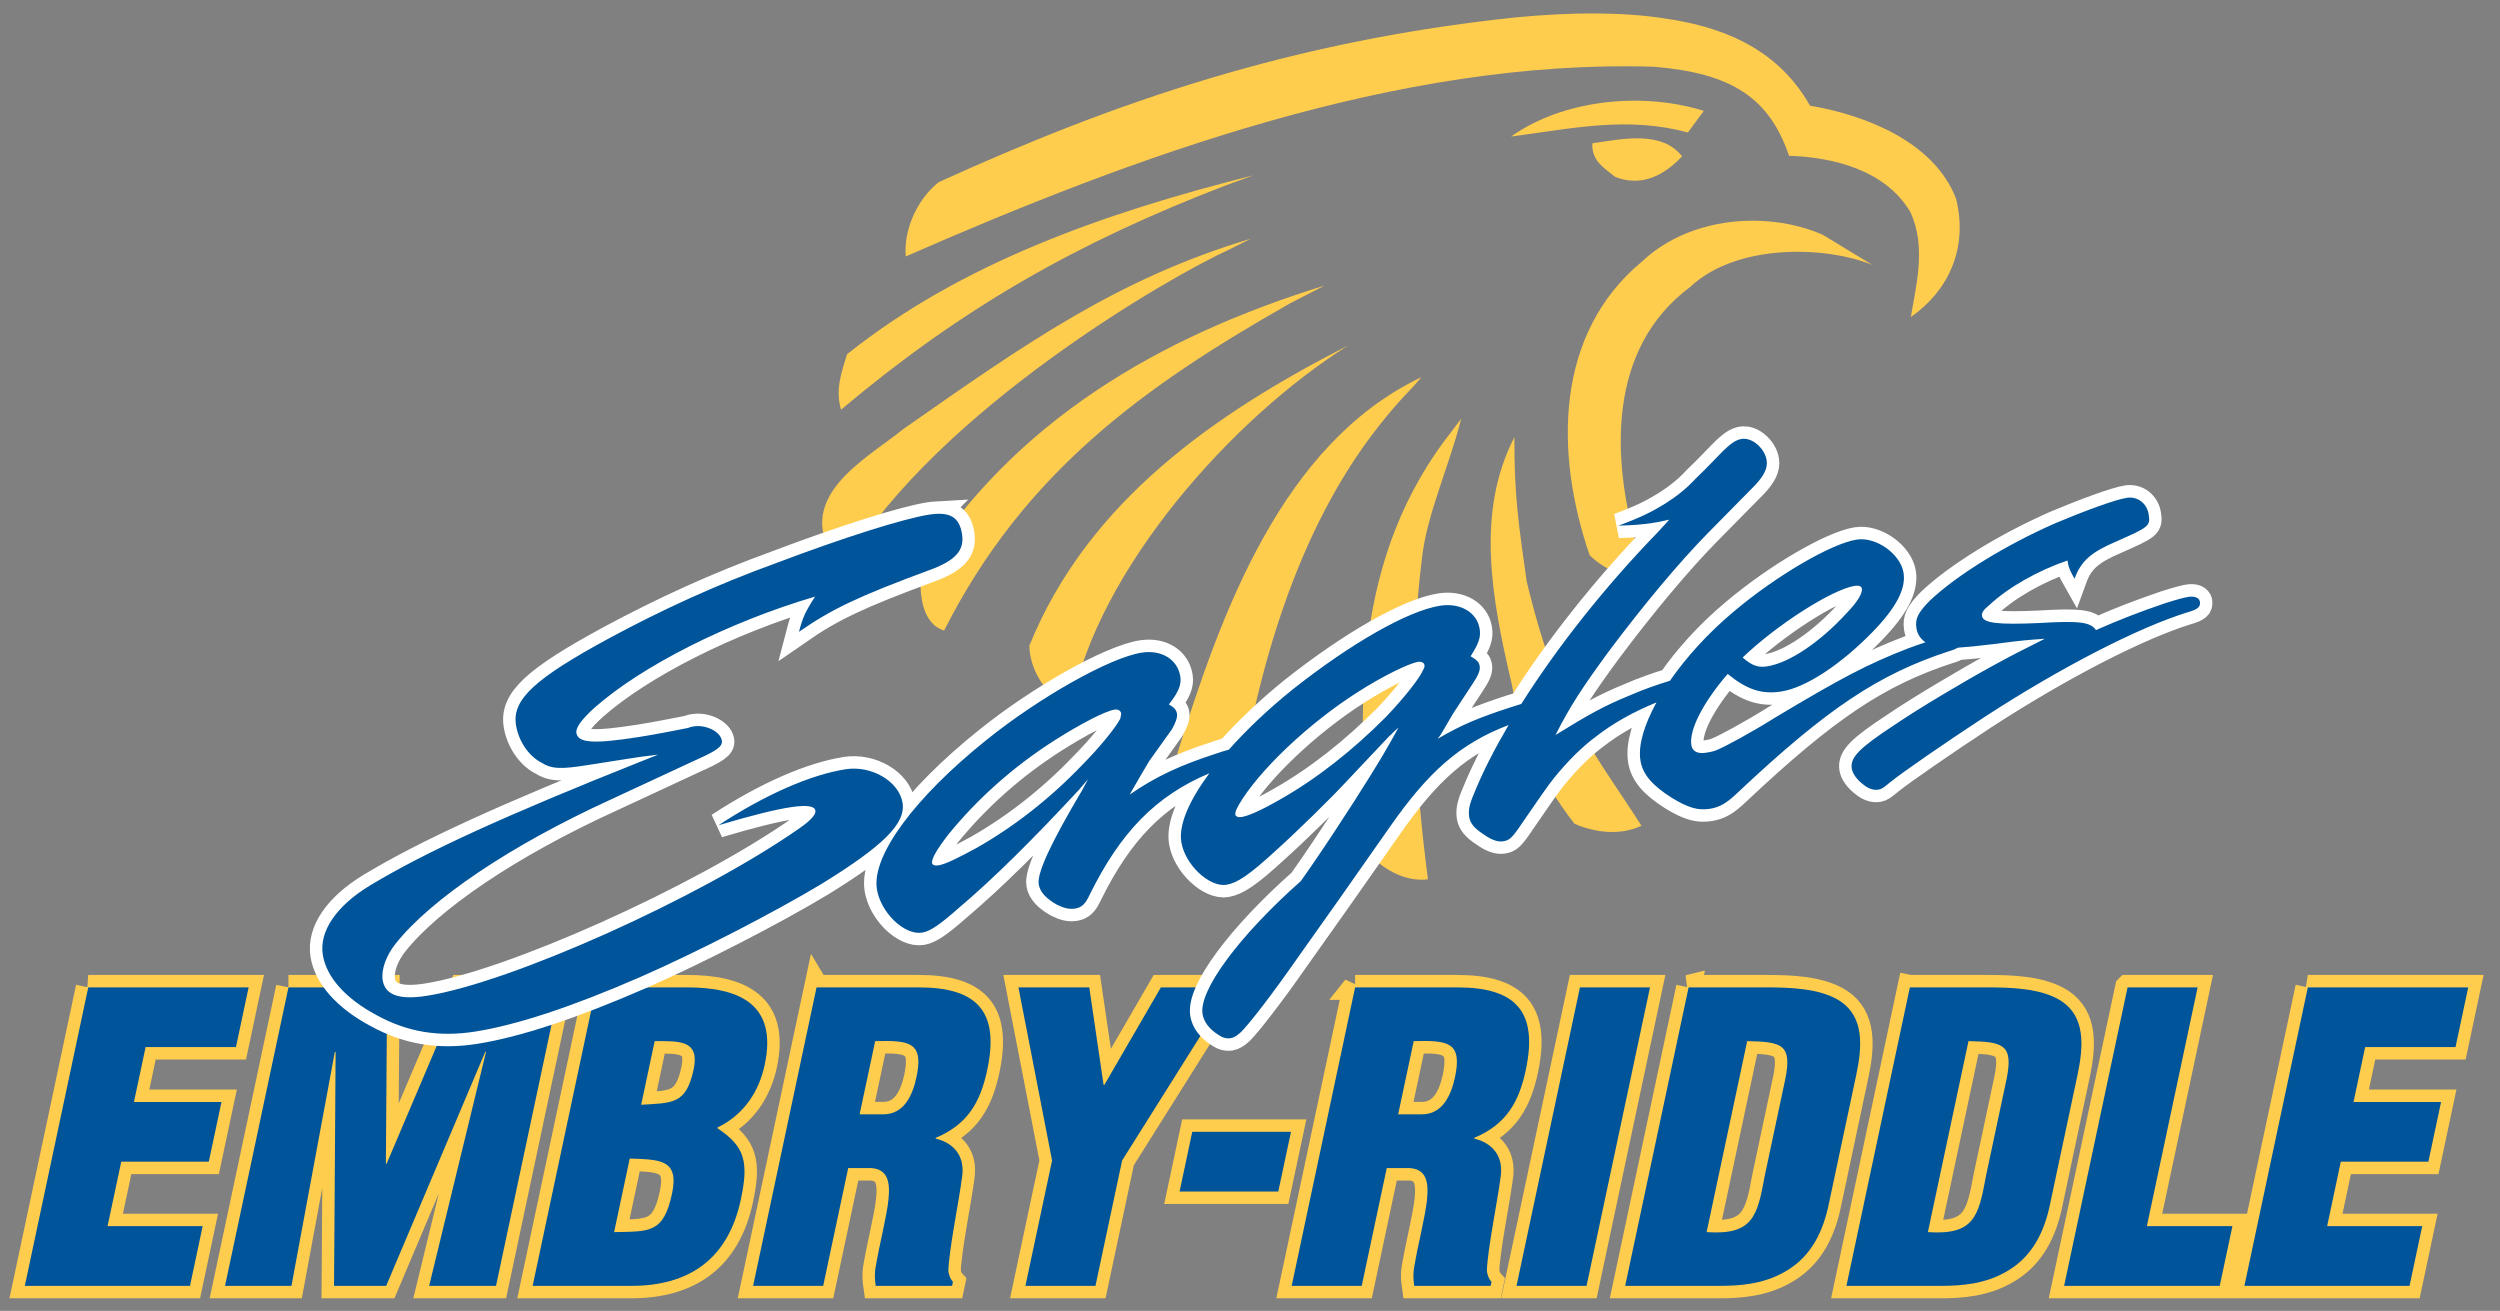
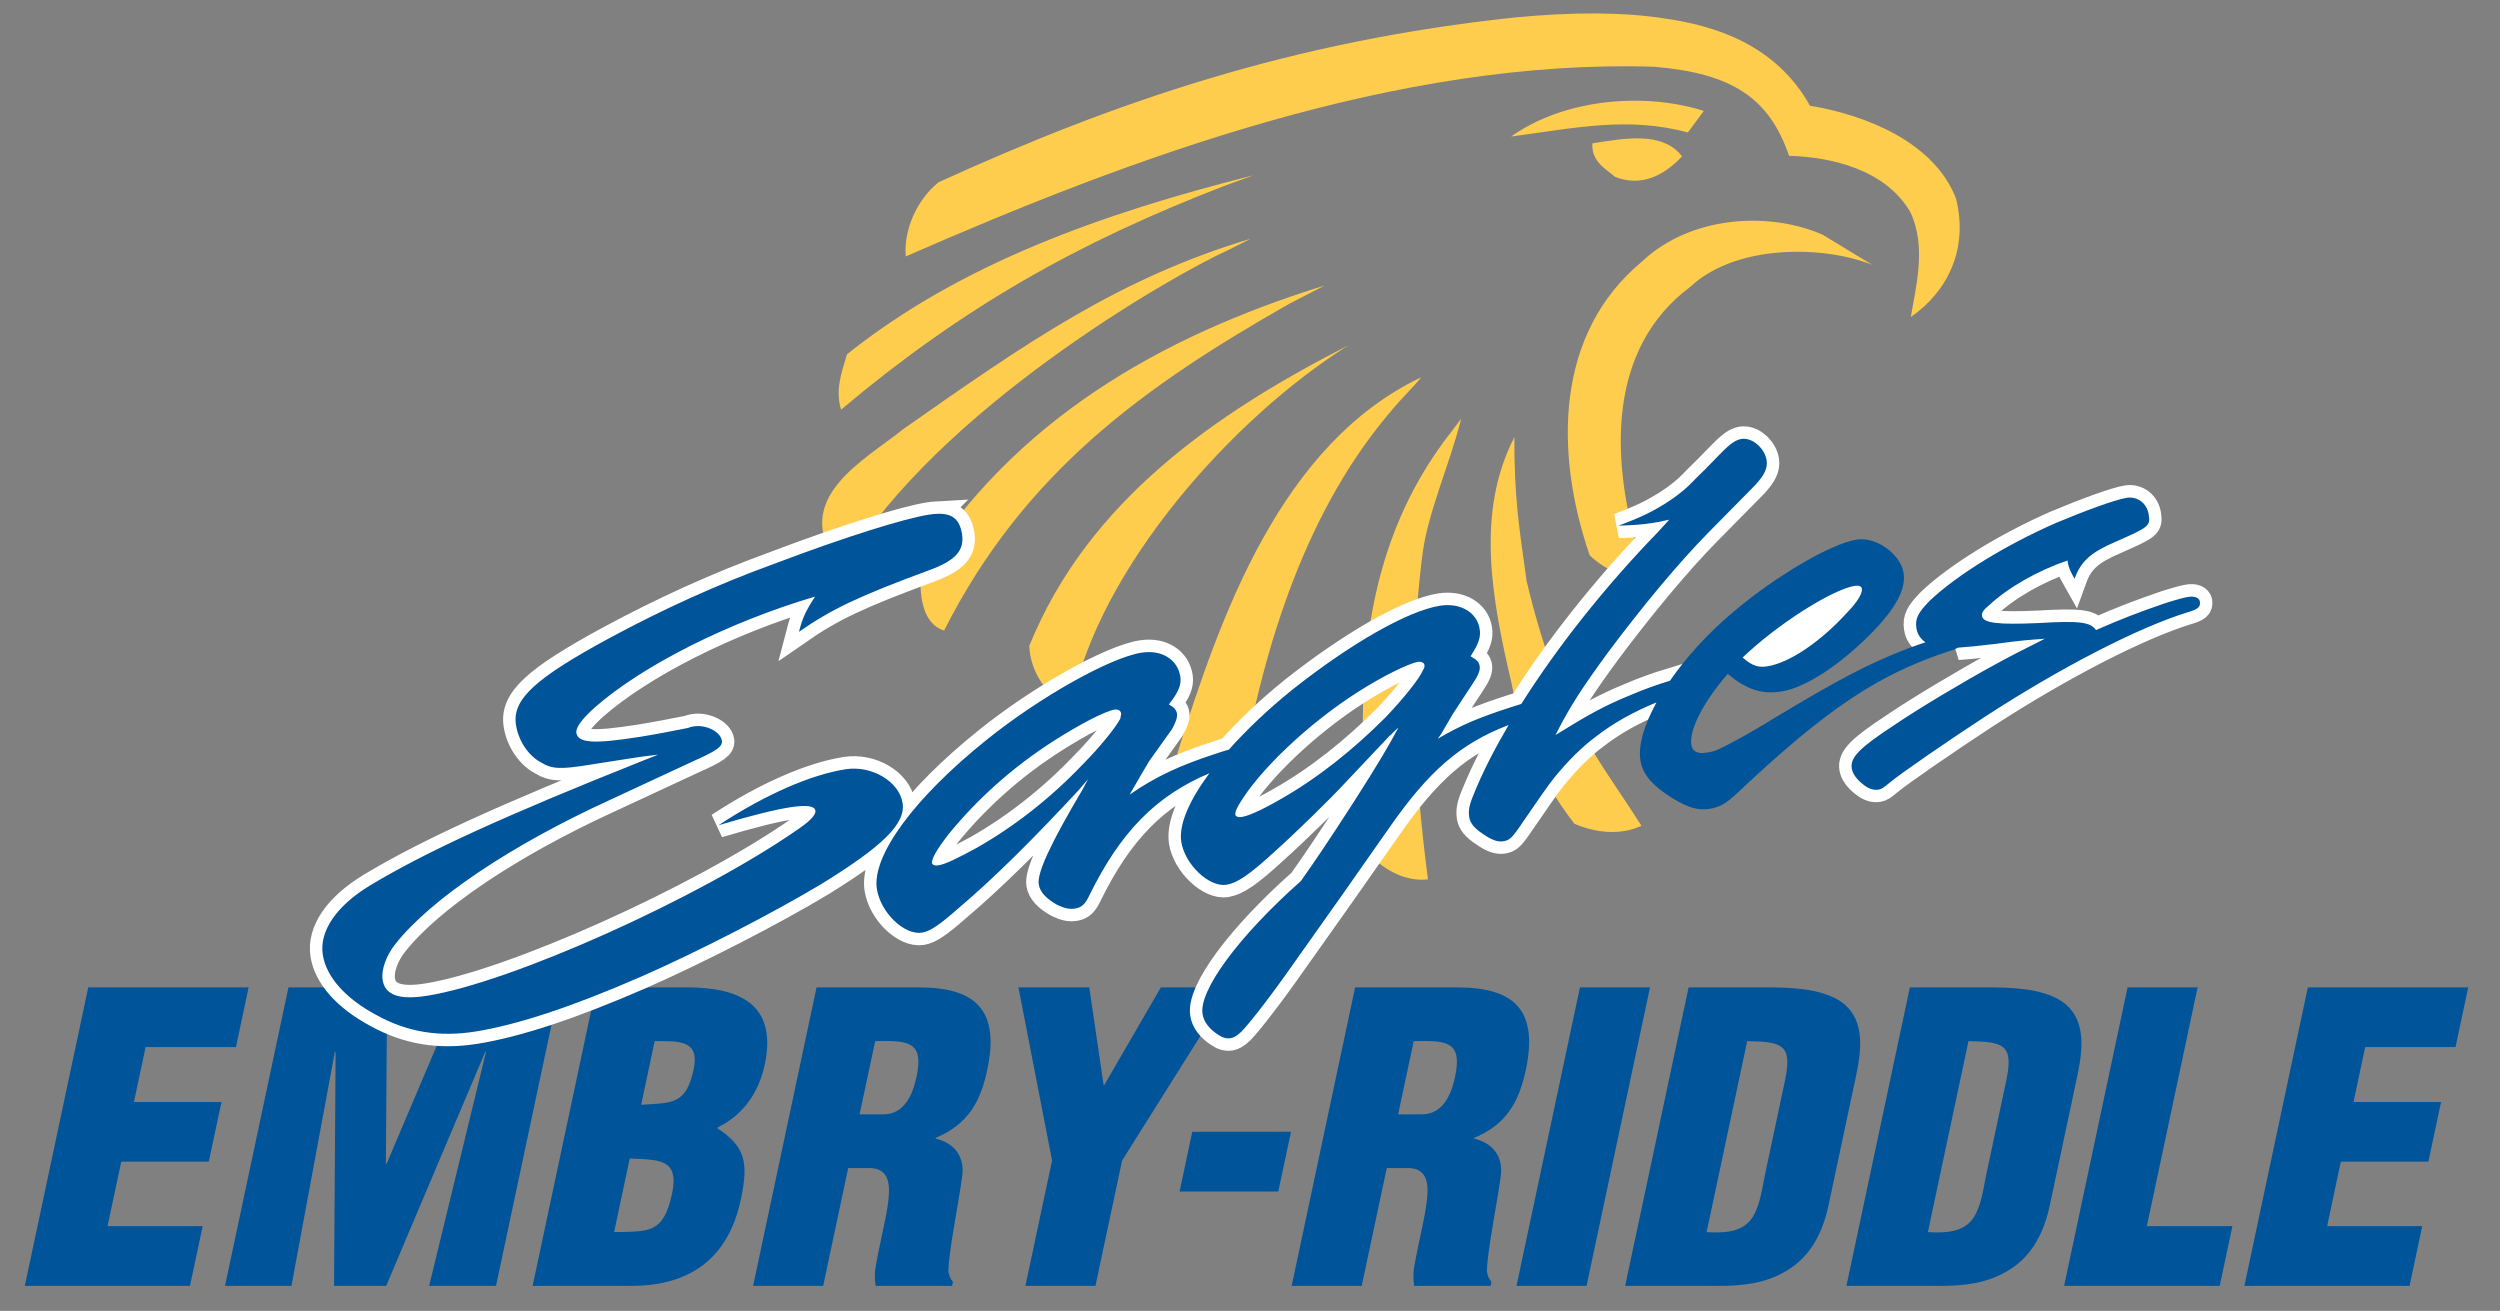
<svg xmlns="http://www.w3.org/2000/svg" xml:space="preserve" height="101.3" viewBox="0 0 193.189 101.299" width="193.19" version="1.1">
  <rect x="0" y="0" width="193.189" height="101.299" fill="#808080" stroke="none" />
  <g transform="matrix(1.25 0 0 -1.25 -286.78 545.35)">
    <g>
-       <path d="m234.88 375.24-3.922-18.452h10.211l0.784 3.691h-5.88l0.847 3.986h5.412l0.784 3.689h-5.412l0.722 3.395h5.584l0.784 3.691h-9.916zm12.377 0-3.922-18.452h4.108l2.681 14.467h0.048l-0.097-14.467h3.223l6.125 14.467h0.048l-3.517-14.467h4.134l3.922 18.452h-6.053l-4.63-10.898h-0.048l0.078 10.898h-6.102zm19.017 0-3.922-18.452h6.102c3.519 0 5.973 1.599 6.769 5.339 0.486 2.288 0.278 3.273-1.45 4.405l0.011 0.048c1.673 0.812 2.572 2.263 2.917 3.888 0.79 3.714-1.545 4.772-4.817 4.772h-5.609zm13.63 0-3.922-18.452h4.331l1.547 7.281h1.427c0.993-0.073 1.181-0.81 1.064-1.942-0.118-1.132-0.541-2.657-0.812-4.281-0.054-0.369-0.027-0.713 0.022-1.058h4.723l0.052 0.247c-0.16 0.172-0.235 0.393-0.281 0.639 0.005 1.181 0.655 4.355 0.845 5.831 0.198 1.279-0.485 2.115-1.633 2.386l0.011 0.05c1.998 0.837 2.764 2.238 3.181 4.206 0.78 3.665-0.689 5.092-4.231 5.092h-6.323zm12.48 0 2.08-10.702-1.648-7.75h4.33l1.648 7.75 6.727 10.702h-4.33l-3.495-6.028h-0.048l-0.884 6.028h-4.378zm20.814 0-3.922-18.452h4.33l1.547 7.281h1.428c0.993-0.073 1.18-0.81 1.062-1.942-0.118-1.132-0.54-2.657-0.811-4.281-0.054-0.369-0.03-0.713 0.02-1.058h4.725l0.051 0.247c-0.16 0.172-0.237 0.393-0.283 0.639 0.006 1.181 0.656 4.355 0.847 5.831 0.198 1.279-0.486 2.115-1.634 2.386l0.011 0.05c1.998 0.837 2.765 2.238 3.183 4.206 0.779 3.665-0.69 5.092-4.233 5.092h-6.322zm13.9 0-3.922-18.452h4.33l3.922 18.452h-4.33zm6.717 0-3.922-18.452h5.831c1.329 0 2.731 0.123 4.02 0.861 1.422 0.787 2.275 2.142 2.692 3.986l1.742 8.192c0.376 1.771 0.487 3.567-0.977 4.552-1.229 0.811-3.115 0.861-4.689 0.861h-4.698zm13.678 0-3.92-18.452h5.83c1.329 0 2.732 0.123 4.022 0.861 1.422 0.787 2.275 2.142 2.692 3.986l1.741 8.192c0.376 1.771 0.488 3.567-0.975 4.552-1.229 0.811-3.115 0.861-4.689 0.861h-4.7zm13.459 0-3.923-18.452h9.62l0.784 3.691h-5.289l3.138 14.761h-4.33zm11.144 0-3.922-18.452h10.211l0.783 3.691h-5.878l0.845 3.986h5.414l0.784 3.689h-5.412l0.72 3.395h5.586l0.784 3.691h-9.916zm-87.828-3.314c1.589-0.016 2.218-0.329 1.811-2.245-0.241-1.131-0.781-2.288-2.036-2.288h-1.477l0.963 4.525c0.266 0.006 0.512 0.01 0.739 0.008zm33.292 0c1.588-0.016 2.218-0.329 1.811-2.245-0.241-1.131-0.781-2.288-2.036-2.288h-1.477l0.963 4.525c0.266 0.006 0.512 0.01 0.739 0.008zm-47.663-0.008c1.526 0 2.796 0.075 2.409-1.745-0.466-2.19-1.324-2.067-3.245-2.191l0.836 3.936zm67.541 0c2.105-0.048 2.794-0.171 2.358-2.336l-1.281-6.028c-0.449-2.46-0.725-3.641-3.586-3.444l2.509 11.808zm13.68 0c2.105-0.048 2.792-0.171 2.356-2.336l-1.281-6.028c-0.449-2.46-0.724-3.641-3.586-3.444l2.511 11.808zm-47.988-5.608-0.784-3.691h6.102l0.786 3.691h-6.103zm-34.775-1.65c1.83-0.073 3.071-0.024 2.616-2.164-0.528-2.485-1.408-2.337-3.583-2.386l0.967 4.55z" stroke="#ffcd4d" stroke-linecap="square" stroke-width="1.538" fill="#ffcd4d" />
      <path d="m234.88 375.24-3.922-18.452h10.211l0.784 3.691h-5.88l0.847 3.986h5.412l0.784 3.689h-5.412l0.722 3.395h5.584l0.784 3.691h-9.916zm12.377 0-3.922-18.452h4.108l2.681 14.467h0.048l-0.097-14.467h3.223l6.125 14.467h0.048l-3.517-14.467h4.134l3.922 18.452h-6.053l-4.63-10.898h-0.048l0.078 10.898h-6.102zm19.017 0-3.922-18.452h6.102c3.519 0 5.973 1.599 6.769 5.339 0.486 2.288 0.278 3.273-1.45 4.405l0.011 0.048c1.673 0.812 2.572 2.263 2.917 3.888 0.79 3.714-1.545 4.772-4.817 4.772h-5.609zm13.63 0-3.922-18.452h4.331l1.547 7.281h1.428c0.993-0.073 1.179-0.81 1.062-1.942-0.118-1.132-0.541-2.657-0.812-4.281-0.054-0.369-0.027-0.713 0.022-1.058h4.723l0.052 0.247c-0.16 0.172-0.235 0.393-0.281 0.639 0.005 1.181 0.655 4.355 0.845 5.831 0.198 1.279-0.485 2.115-1.633 2.386l0.011 0.05c1.998 0.837 2.764 2.238 3.181 4.206 0.78 3.665-0.689 5.092-4.231 5.092h-6.323zm12.48 0 2.08-10.702-1.648-7.75h4.33l1.648 7.75 6.727 10.702h-4.33l-3.495-6.028h-0.048l-0.884 6.028h-4.378zm20.814 0-3.922-18.452h4.33l1.548 7.281h1.427c0.993-0.073 1.18-0.81 1.062-1.942-0.118-1.132-0.54-2.657-0.811-4.281-0.054-0.369-0.03-0.713 0.02-1.058h4.725l0.051 0.247c-0.16 0.172-0.237 0.393-0.283 0.639 0.006 1.181 0.656 4.355 0.847 5.831 0.198 1.279-0.486 2.115-1.634 2.386l0.011 0.05c1.998 0.837 2.765 2.238 3.183 4.206 0.779 3.665-0.69 5.092-4.233 5.092h-6.322zm13.9 0-3.922-18.452h4.33l3.922 18.452h-4.33zm6.717 0-3.922-18.452h5.831c1.329 0 2.731 0.123 4.02 0.861 1.422 0.787 2.275 2.142 2.692 3.986l1.742 8.192c0.376 1.771 0.487 3.567-0.977 4.552-1.229 0.811-3.115 0.861-4.689 0.861h-4.698zm13.678 0-3.922-18.452h5.831c1.329 0 2.732 0.123 4.022 0.861 1.422 0.787 2.275 2.142 2.692 3.986l1.741 8.192c0.376 1.771 0.488 3.567-0.975 4.552-1.229 0.811-3.115 0.861-4.689 0.861h-4.7zm13.459 0-3.923-18.452h9.62l0.784 3.691h-5.289l3.138 14.761h-4.33zm11.144 0-3.922-18.452h10.209l0.784 3.691h-5.878l0.845 3.986h5.414l0.784 3.689h-5.412l0.72 3.395h5.586l0.784 3.691h-9.916zm-87.828-3.314c1.589-0.016 2.218-0.329 1.811-2.245-0.241-1.131-0.781-2.288-2.036-2.288h-1.477l0.963 4.525c0.266 0.006 0.512 0.01 0.739 0.008zm33.292 0c1.588-0.016 2.218-0.329 1.811-2.245-0.241-1.131-0.781-2.288-2.036-2.288h-1.477l0.963 4.525c0.266 0.006 0.512 0.01 0.739 0.008zm-47.663-0.008c1.526 0 2.796 0.075 2.409-1.745-0.466-2.19-1.324-2.067-3.245-2.191l0.836 3.936zm67.541 0c2.105-0.048 2.792-0.171 2.356-2.336l-1.28-6.028c-0.449-2.46-0.725-3.641-3.586-3.444l2.509 11.808zm13.68 0c2.105-0.048 2.792-0.171 2.356-2.336l-1.281-6.028c-0.449-2.46-0.724-3.641-3.586-3.444l2.511 11.808zm-47.988-5.608-0.784-3.691h6.102l0.786 3.691h-6.103zm-34.775-1.65c1.83-0.073 3.071-0.024 2.616-2.164-0.528-2.485-1.408-2.337-3.583-2.386l0.967 4.55z" fill="#00549a" />
      <path d="m328.05 435.45c-1.535 0.006-3.184-0.08-4.93-0.245-13.883-1.461-24.821-5.248-35.667-10.188-1.374-1.097-2.174-2.993-2.034-4.591 14.017 6.145 30.454 12.232 46.256 11.728 4.908-0.407 7.14-1.983 8.35-5.505 2.658-0.078 5.947-0.863 7.484-3.455 1.048-2.162 0.328-4.736 0.044-6.511 2.207 1.524 3.588 4.13 2.792 7.328-1.358 3.487-5.55 5.149-9.025 5.736-2.124 3.775-5.841 4.945-9.025 5.398-1.29 0.2-2.711 0.297-4.245 0.303zm2.15-5.397c-2.641-0.047-5.326-0.767-7.358-2.214 4.044 0.544 7.242 1.244 10.928 0.252l0.986 1.334c-1.402 0.443-2.972 0.657-4.556 0.628zm0.709-2.331c-0.99 0.041-2.071-0.154-3.045-0.303-0.053-1.099 0.747-1.534 1.417-2.077 1.621-0.63 3.009 0.08 4.128 1.273-0.611 0.789-1.51 1.065-2.5 1.106zm-23.991-2.277c-9.347-2.355-18.132-5.475-25.134-11.069-0.346-1.166-0.732-2.189-0.366-3.423 7.397 6.23 14.535 10.314 23.798 13.873l1.702 0.619zm30.947-2.809c-2.497 0.018-5.08-0.766-6.948-2.538-5.333-4.429-5.412-11.744-3.22-18.142 1.012-1.006 2.618-1.564 3.7-1.544-0.326 0.993-0.582 1.494-0.828 2.214-1.475 5.323-1.81 12.078 3.35 15.922 2.866 2.688 8.335 2.54 11.252 1.358l-3.077 1.869c-1.264 0.55-2.73 0.85-4.228 0.861zm-31.117-1.113c-8.2-2.458-13.893-6.451-21.478-11.767-2.372-1.925-7.073-4.291-4.02-8.392l0.516 0.12c5.649 9.394 19.817 17.628 23.678 19.383l1.305 0.656zm4.558-2.897c-10.21-3.159-19.169-8.355-24.944-17.545-0.116-1.404 0.003-3.337 1.427-3.781 4.941 9.771 12.338 15.088 21.388 20.228l2.13 1.098zm1.483-3.691c-8.117-4.146-16.088-9.578-19.733-18.581 0.049-1.542 1.051-3.171 2.583-3.745 1.656 8.539 10.037 17.871 17.15 22.327zm4.498-1.978c-8.666-4.119-12.409-14.698-15.073-23.239l0.327-1.4c0.773-0.984 2.318-1.942 3.37-1.464 1.244 7.978 3.654 16.614 8.744 23.081 1.472 1.859 1.989 2.218 2.633 3.022zm2.469-2.558-0.539-0.719c-6.118-7.717-6.028-17.09-5.036-26.331 0.903-0.876 2.159-1.592 3.519-1.43-0.884 6.781-1.184 13.387-0.367 19.867 0.299 2.709 1.689 5.682 2.423 8.613zm3.288-1.145c-2.403-4.676-1.403-9.955-0.166-15.256 0.536-2.852 1.592-5.711 3.881-8.644 1.293-0.553 2.812-0.742 4.142-0.122-2.935 4.595-5.119 6.856-7.098 15.116-0.468 3.333-0.775 5.201-0.759 8.906z" fill="#ffcd4d" />
-       <path d="m337.34 409.15c-0.084 0.01-0.167 0.008-0.248-0.005-0.353-0.055-0.679-0.271-1.258-0.856-0.797-0.827-1.331-1.365-1.602-1.614-0.527-0.578-1.168-1.091-1.872-1.531-0.799-0.497-1.515-0.857-2.88-1.359 0.974 0.029 1.484 0.07 2.087 0.164 0.302 0.048 0.553 0.087 1.05 0.206l-0.703-0.772c-3.29-3.39-6.241-7.13-8.442-10.62 0.539 0.168 0.981 0.294 1.195 0.328 0.301 0.048 0.578-0.075 0.622-0.356 0.045-0.281-0.181-0.481-0.722-0.648-0.68-0.188-1.294-0.4-1.881-0.625-0.878-1.497-1.616-2.936-2.145-4.255-0.301-0.707-0.352-1.046-0.289-1.448 0.058-0.362 0.316-0.693 0.889-1.056 0.522-0.371 0.899-0.477 1.202-0.43 0.402 0.063 0.54 0.169 1.25 1.228 0.923 1.341 1.551 2.264 1.941 2.737 0.735 0.899 1.62 1.822 2.544 2.503 1.076 0.843 2.338 1.541 3.75 2.119 0.241 0.438 0.519 0.885 0.834 1.339-0.762-0.232-1.716-0.568-2.461-0.897-1.647-0.671-2.64-1.24-4.614-2.458 0.904 1.791 1.696 2.988 3.267 5.131 2.129 2.85 4.34 5.506 6.161 7.359l2.934 2.977c0.528 0.578 0.765 1.028 0.691 1.511-0.106 0.669-0.713 1.26-1.3 1.328zm-4.678-14.952c0.421 0.128 0.801 0.234 1.016 0.267 0.403 0.064 0.629-0.066 0.667-0.308 0.051-0.322-0.126-0.515-0.723-0.65-0.626-0.194-1.219-0.413-1.794-0.648-0.752-1.37-1.142-2.637-0.994-3.583 0.133-0.845 0.705-1.538 1.964-2.33 1.026-0.622 1.617-0.776 2.32-0.666 0.604 0.095 1.031 0.327 1.747 1.017 5.523 5.197 8.696 7.303 13.059 8.731 0.247 0.068 0.409 0.14 0.538 0.214-0.648-0.043-1.088-0.04-1.348 0.03-0.263 0.067-0.474 0.175-0.656 0.302-0.342-0.115-0.681-0.223-1.036-0.361-2.526-0.975-4.193-1.855-8.291-4.312-1.502-0.937-3.022-1.755-3.506-1.955-0.239-0.12-0.491-0.158-0.742-0.198-0.503-0.079-0.836 0.074-0.9 0.477-0.145 0.926 0.721 2.628 2.248 4.394 1.183-0.969 2.107-1.275 3.314-1.086 1.509 0.238 3.658 1.648 5.656 3.694 1.464 1.508 2.055 2.672 1.903 3.638-0.184 1.167-1.695 2.249-2.902 2.059-1.559-0.245-4.961-2.223-7.6-4.452-1.589-1.329-2.933-2.823-3.941-4.273zm15.795 2.377c0.687 0.23 1.315 0.421 1.617 0.469 0.402 0.063 0.629-0.066 0.667-0.308 0.032-0.207-0.048-0.358-0.28-0.492 0.556 0.037 1.25 0.106 2.278 0.23 1.767 0.237 2.127 0.252 3.095 0.322-1.433-0.72-2.15-1.081-3.194-1.658-1.803-0.984-4.631-2.666-6.12-3.683-2.15-1.41-2.728-1.996-2.622-2.68 0.051-0.322 0.316-0.692 0.725-1 0.295-0.242 0.622-0.356 0.925-0.308 0.201 0.032 0.339 0.135 0.703 0.441 0.823 0.665 3.381 2.427 5.858 4.053 4.77 3.1 9.54 5.542 12.539 6.467 0.641 0.183 0.823 0.334 0.773 0.656-0.038 0.241-0.315 0.363-0.717 0.3-0.251-0.04-0.648-0.143-1.433-0.391-1.565-0.534-2.83-1.021-4.275-1.661-0.334 0.484-0.969 0.59-3.522 0.436-2.559-0.114-3.453-0.006-3.523 0.436-0.032 0.201 0.095 0.385 0.416 0.642 1.212 1.139 3.059 2.172 4.87 2.788 0.006-0.041 0.014-0.082 0.019-0.122 0.058-0.363 0.202-0.627 0.416-1.006 0.395 1.093 1.03 1.647 2.577 2.302 2.024 0.896 2.119 0.952 2.005 1.677-0.107 0.684-0.693 1.128-1.347 1.025-0.754-0.118-2.652-0.83-4.394-1.558-3.086-1.351-6.142-3.232-7.8-4.812-0.71-0.73-0.911-1.092-0.816-1.695 0.059-0.376 0.259-0.659 0.559-0.869zm-25.77-5.114c0.252 0.43 0.509 0.862 0.786 1.302-0.22-0.068-0.409-0.124-0.678-0.214-1.961-0.638-3.074-1.101-4.489-1.942 0.126 0.185 0.214 0.282 0.252 0.37l0.691 1.18 1.206 1.839c0.376 0.554 0.483 0.86 0.445 1.102-0.038 0.241-0.164 0.386-0.561 0.613 0.496 0.779 0.642 1.172 0.559 1.695-0.158 1.006-1.185 1.628-2.442 1.43-2.012-0.316-5.555-2.357-9.131-5.186-1.536-1.241-2.854-2.504-3.93-3.711-0.266-0.079-0.529-0.152-0.808-0.252-2.207-0.718-3.697-1.405-5.325-2.527 0.565 0.996 0.974 1.679 1.219 2.087l1.394 1.952c0.201 0.361 0.351 0.715 0.312 0.956-0.038 0.241-0.163 0.386-0.502 0.58 0.603 0.755 0.785 1.237 0.708 1.72-0.164 1.046-1.14 1.676-2.397 1.478-1.962-0.308-6.318-2.766-9.567-5.38-4.486-3.592-7.118-7.181-6.795-9.233 0.228-1.448 1.689-2.867 2.795-2.694 0.504 0.08 1.105 0.504 2.192 1.458 2.275 1.924 4.725 4.372 7.502 7.366l0.567 0.666-0.359-0.675c-1.996-3.365-2.799-5.141-2.692-5.825 0.076-0.483 0.448-0.878 1.128-1.266 0.447-0.218 0.767-0.293 1.119-0.237 0.403 0.064 0.629 0.265 0.898 0.844 1.892 3.843 4.07 6.117 7.406 7.52-1.255-1.691-1.902-3.191-1.738-4.239 0.221-1.409 1.733-2.819 2.789-2.653 0.654 0.103 1.401 0.59 3.022 2.083 1.176 1.05 3.456 3.265 4.467 4.372l2.608 2.761c0.051 0.008 0.22 0.24 0.541 0.497-0.723-1.309-1.042-1.896-2.737-4.555-1.658-2.57-2.413-3.677-3.298-4.93-3.845-3.408-6.306-6.764-6.078-8.213 0.076-0.484 0.403-0.927 0.975-1.291 0.234-0.17 0.503-0.25 0.755-0.211 0.201 0.032 0.39 0.143 0.661 0.392 0.534 0.537 1.947 2.368 3.334 4.359l2.827 3.991 2.989 4.264c2.426 3.484 4.384 5.21 7.381 6.356zm-35.378 13.053c-0.141-0.008-0.293-0.024-0.456-0.05-1.56-0.244-5.242-1.4-9.523-3.022-3.608-1.309-7.022-2.877-10.253-4.622-4.607-2.497-6.002-3.789-5.755-5.358 0.151-0.966 0.762-1.902 1.548-2.314 0.686-0.429 1.252-0.422 2.911-0.161 0.352 0.055 0.805 0.127 1.308 0.206 0.554 0.087 0.957 0.15 1.158 0.181 0.654 0.103 0.955 0.151 1.867 0.253l-0.873-0.344c-8.731-3.476-13.49-5.667-16.928-7.733-2.117-1.282-3.16-2.848-2.933-4.297 0.215-1.368 1.404-2.706 3.317-3.725 1.919-1.06 3.876-1.369 6.089-1.022 2.565 0.404 5.947 1.512 10.241 3.383 3.521 1.543 8.241 3.975 11.208 5.761 3.758 2.323 5.19 3.703 4.987 4.991-0.208 1.328-1.913 2.337-3.523 2.084-2.163-0.34-4.96-1.563-7.858-3.461 4.137 1.227 5.904 1.464 5.992 0.9 0.038-0.241-0.313-0.626-1.011-1.106-6.177-4.311-17.831-9.525-23.012-10.339-1.71-0.269-2.584 0.046-2.73 0.972-0.101 0.644 0.224 1.52 0.783 2.227 2.192 2.777 7.132 6.111 13.336 8.942l5.092 2.367c1.445 0.64 1.816 0.903 1.759 1.266-0.088 0.563-0.983 1-1.738 0.881-0.05-0.009-0.201-0.031-0.345-0.095-0.849-0.175-2.25-0.436-3.005-0.555-2.817-0.442-3.805-0.392-3.906 0.252-0.05 0.322 0.333 0.836 1.1 1.534 2.94 2.606 8.289 5.303 13.658 6.889-0.622-0.963-0.772-1.318-0.997-2.178 1.998 1.386 3.626 2.178 8.108 3.831 1.559 0.575 2.132 1.201 1.973 2.208-0.144 0.915-0.602 1.307-1.589 1.253zm56.778-4.453c0.251 0.039 0.414-0.017 0.439-0.178 0.044-0.281-0.282-0.829-0.948-1.511-1.627-1.781-3.537-3.071-4.895-3.284-0.553-0.087-0.931 0.019-1.528 0.544 2.104 2.022 5.524 4.208 6.933 4.43zm-26.848-4.695c0.134-0.019 0.231-0.097 0.245-0.188 0.019-0.121-0.018-0.209-0.1-0.345-0.226-0.53-1.218-1.759-2.28-2.875-2.048-2.054-4.247-3.801-6.566-5.114-1.182-0.68-1.956-1.008-2.358-1.072-0.201-0.032-0.365 0.026-0.384 0.147-0.018 0.121 0.013 0.25 0.214 0.611 1.218 2.088 4.264 5 7.356 6.97 1.452 0.929 3.125 1.769 3.728 1.864 0.05 0.008 0.099 0.008 0.144 0.002zm-18.762-2.95c0.134-0.021 0.234-0.106 0.253-0.227 0.012-0.081-0.025-0.17-0.05-0.339-0.276-0.538-1.268-1.766-2.336-2.841-1.991-2.086-4.242-3.841-6.561-5.155-1.188-0.64-1.905-1.001-2.358-1.072-0.201-0.032-0.364 0.025-0.383 0.145-0.038 0.241 0.282 0.828 1.011 1.767 1.771 2.175 3.982 4.172 6.559 5.814 1.546 0.985 3.118 1.81 3.72 1.905 0.05 0.008 0.099 0.009 0.144 0.002z" stroke="#fff" stroke-width="1.538" fill="#fff" />
+       <path d="m337.34 409.15c-0.084 0.01-0.167 0.008-0.248-0.005-0.353-0.055-0.679-0.271-1.258-0.856-0.797-0.827-1.331-1.365-1.602-1.614-0.527-0.578-1.168-1.091-1.872-1.531-0.799-0.497-1.515-0.857-2.88-1.359 0.974 0.029 1.484 0.07 2.087 0.164 0.302 0.048 0.553 0.087 1.05 0.206l-0.703-0.772c-3.29-3.39-6.241-7.13-8.442-10.62 0.539 0.168 0.981 0.294 1.195 0.328 0.301 0.048 0.578-0.075 0.622-0.356 0.045-0.281-0.181-0.481-0.722-0.648-0.68-0.188-1.294-0.4-1.881-0.625-0.878-1.497-1.616-2.936-2.145-4.255-0.301-0.707-0.352-1.046-0.289-1.448 0.058-0.362 0.316-0.693 0.889-1.056 0.522-0.371 0.899-0.477 1.202-0.43 0.402 0.063 0.54 0.169 1.25 1.228 0.923 1.341 1.551 2.264 1.941 2.737 0.735 0.899 1.62 1.822 2.544 2.503 1.076 0.843 2.338 1.541 3.75 2.119 0.241 0.438 0.519 0.885 0.834 1.339-0.762-0.232-1.716-0.568-2.461-0.897-1.647-0.671-2.64-1.24-4.614-2.458 0.904 1.791 1.696 2.988 3.267 5.131 2.129 2.85 4.34 5.506 6.161 7.359l2.934 2.977c0.528 0.578 0.765 1.028 0.691 1.511-0.106 0.669-0.713 1.26-1.3 1.328zm-4.678-14.952zm15.795 2.377c0.687 0.23 1.315 0.421 1.617 0.469 0.402 0.063 0.629-0.066 0.667-0.308 0.032-0.207-0.048-0.358-0.28-0.492 0.556 0.037 1.25 0.106 2.278 0.23 1.767 0.237 2.127 0.252 3.095 0.322-1.433-0.72-2.15-1.081-3.194-1.658-1.803-0.984-4.631-2.666-6.12-3.683-2.15-1.41-2.728-1.996-2.622-2.68 0.051-0.322 0.316-0.692 0.725-1 0.295-0.242 0.622-0.356 0.925-0.308 0.201 0.032 0.339 0.135 0.703 0.441 0.823 0.665 3.381 2.427 5.858 4.053 4.77 3.1 9.54 5.542 12.539 6.467 0.641 0.183 0.823 0.334 0.773 0.656-0.038 0.241-0.315 0.363-0.717 0.3-0.251-0.04-0.648-0.143-1.433-0.391-1.565-0.534-2.83-1.021-4.275-1.661-0.334 0.484-0.969 0.59-3.522 0.436-2.559-0.114-3.453-0.006-3.523 0.436-0.032 0.201 0.095 0.385 0.416 0.642 1.212 1.139 3.059 2.172 4.87 2.788 0.006-0.041 0.014-0.082 0.019-0.122 0.058-0.363 0.202-0.627 0.416-1.006 0.395 1.093 1.03 1.647 2.577 2.302 2.024 0.896 2.119 0.952 2.005 1.677-0.107 0.684-0.693 1.128-1.347 1.025-0.754-0.118-2.652-0.83-4.394-1.558-3.086-1.351-6.142-3.232-7.8-4.812-0.71-0.73-0.911-1.092-0.816-1.695 0.059-0.376 0.259-0.659 0.559-0.869zm-25.77-5.114c0.252 0.43 0.509 0.862 0.786 1.302-0.22-0.068-0.409-0.124-0.678-0.214-1.961-0.638-3.074-1.101-4.489-1.942 0.126 0.185 0.214 0.282 0.252 0.37l0.691 1.18 1.206 1.839c0.376 0.554 0.483 0.86 0.445 1.102-0.038 0.241-0.164 0.386-0.561 0.613 0.496 0.779 0.642 1.172 0.559 1.695-0.158 1.006-1.185 1.628-2.442 1.43-2.012-0.316-5.555-2.357-9.131-5.186-1.536-1.241-2.854-2.504-3.93-3.711-0.266-0.079-0.529-0.152-0.808-0.252-2.207-0.718-3.697-1.405-5.325-2.527 0.565 0.996 0.974 1.679 1.219 2.087l1.394 1.952c0.201 0.361 0.351 0.715 0.312 0.956-0.038 0.241-0.163 0.386-0.502 0.58 0.603 0.755 0.785 1.237 0.708 1.72-0.164 1.046-1.14 1.676-2.397 1.478-1.962-0.308-6.318-2.766-9.567-5.38-4.486-3.592-7.118-7.181-6.795-9.233 0.228-1.448 1.689-2.867 2.795-2.694 0.504 0.08 1.105 0.504 2.192 1.458 2.275 1.924 4.725 4.372 7.502 7.366l0.567 0.666-0.359-0.675c-1.996-3.365-2.799-5.141-2.692-5.825 0.076-0.483 0.448-0.878 1.128-1.266 0.447-0.218 0.767-0.293 1.119-0.237 0.403 0.064 0.629 0.265 0.898 0.844 1.892 3.843 4.07 6.117 7.406 7.52-1.255-1.691-1.902-3.191-1.738-4.239 0.221-1.409 1.733-2.819 2.789-2.653 0.654 0.103 1.401 0.59 3.022 2.083 1.176 1.05 3.456 3.265 4.467 4.372l2.608 2.761c0.051 0.008 0.22 0.24 0.541 0.497-0.723-1.309-1.042-1.896-2.737-4.555-1.658-2.57-2.413-3.677-3.298-4.93-3.845-3.408-6.306-6.764-6.078-8.213 0.076-0.484 0.403-0.927 0.975-1.291 0.234-0.17 0.503-0.25 0.755-0.211 0.201 0.032 0.39 0.143 0.661 0.392 0.534 0.537 1.947 2.368 3.334 4.359l2.827 3.991 2.989 4.264c2.426 3.484 4.384 5.21 7.381 6.356zm-35.378 13.053c-0.141-0.008-0.293-0.024-0.456-0.05-1.56-0.244-5.242-1.4-9.523-3.022-3.608-1.309-7.022-2.877-10.253-4.622-4.607-2.497-6.002-3.789-5.755-5.358 0.151-0.966 0.762-1.902 1.548-2.314 0.686-0.429 1.252-0.422 2.911-0.161 0.352 0.055 0.805 0.127 1.308 0.206 0.554 0.087 0.957 0.15 1.158 0.181 0.654 0.103 0.955 0.151 1.867 0.253l-0.873-0.344c-8.731-3.476-13.49-5.667-16.928-7.733-2.117-1.282-3.16-2.848-2.933-4.297 0.215-1.368 1.404-2.706 3.317-3.725 1.919-1.06 3.876-1.369 6.089-1.022 2.565 0.404 5.947 1.512 10.241 3.383 3.521 1.543 8.241 3.975 11.208 5.761 3.758 2.323 5.19 3.703 4.987 4.991-0.208 1.328-1.913 2.337-3.523 2.084-2.163-0.34-4.96-1.563-7.858-3.461 4.137 1.227 5.904 1.464 5.992 0.9 0.038-0.241-0.313-0.626-1.011-1.106-6.177-4.311-17.831-9.525-23.012-10.339-1.71-0.269-2.584 0.046-2.73 0.972-0.101 0.644 0.224 1.52 0.783 2.227 2.192 2.777 7.132 6.111 13.336 8.942l5.092 2.367c1.445 0.64 1.816 0.903 1.759 1.266-0.088 0.563-0.983 1-1.738 0.881-0.05-0.009-0.201-0.031-0.345-0.095-0.849-0.175-2.25-0.436-3.005-0.555-2.817-0.442-3.805-0.392-3.906 0.252-0.05 0.322 0.333 0.836 1.1 1.534 2.94 2.606 8.289 5.303 13.658 6.889-0.622-0.963-0.772-1.318-0.997-2.178 1.998 1.386 3.626 2.178 8.108 3.831 1.559 0.575 2.132 1.201 1.973 2.208-0.144 0.915-0.602 1.307-1.589 1.253zm56.778-4.453c0.251 0.039 0.414-0.017 0.439-0.178 0.044-0.281-0.282-0.829-0.948-1.511-1.627-1.781-3.537-3.071-4.895-3.284-0.553-0.087-0.931 0.019-1.528 0.544 2.104 2.022 5.524 4.208 6.933 4.43zm-26.848-4.695c0.134-0.019 0.231-0.097 0.245-0.188 0.019-0.121-0.018-0.209-0.1-0.345-0.226-0.53-1.218-1.759-2.28-2.875-2.048-2.054-4.247-3.801-6.566-5.114-1.182-0.68-1.956-1.008-2.358-1.072-0.201-0.032-0.365 0.026-0.384 0.147-0.018 0.121 0.013 0.25 0.214 0.611 1.218 2.088 4.264 5 7.356 6.97 1.452 0.929 3.125 1.769 3.728 1.864 0.05 0.008 0.099 0.008 0.144 0.002zm-18.762-2.95c0.134-0.021 0.234-0.106 0.253-0.227 0.012-0.081-0.025-0.17-0.05-0.339-0.276-0.538-1.268-1.766-2.336-2.841-1.991-2.086-4.242-3.841-6.561-5.155-1.188-0.64-1.905-1.001-2.358-1.072-0.201-0.032-0.364 0.025-0.383 0.145-0.038 0.241 0.282 0.828 1.011 1.767 1.771 2.175 3.982 4.172 6.559 5.814 1.546 0.985 3.118 1.81 3.72 1.905 0.05 0.008 0.099 0.009 0.144 0.002z" stroke="#fff" stroke-width="1.538" fill="#fff" />
      <path d="m337.34 409.15c-0.084 0.01-0.167 0.008-0.248-0.005-0.353-0.055-0.679-0.271-1.258-0.856-0.797-0.827-1.331-1.365-1.602-1.614-0.527-0.578-1.168-1.091-1.872-1.531-0.799-0.497-1.515-0.857-2.88-1.359 0.974 0.029 1.484 0.07 2.087 0.164 0.302 0.048 0.553 0.087 1.05 0.206l-0.703-0.772c-3.29-3.39-6.241-7.13-8.442-10.62-0.22-0.068-0.409-0.124-0.678-0.214-1.961-0.638-3.074-1.101-4.489-1.942 0.126 0.185 0.214 0.282 0.252 0.37l0.691 1.18 1.206 1.839c0.376 0.554 0.483 0.86 0.445 1.102-0.038 0.241-0.164 0.386-0.561 0.613 0.496 0.779 0.642 1.172 0.559 1.695-0.158 1.006-1.185 1.628-2.442 1.43-2.012-0.316-5.555-2.357-9.131-5.186-1.536-1.241-2.854-2.504-3.93-3.711-0.266-0.079-0.529-0.152-0.808-0.252-2.207-0.718-3.697-1.405-5.325-2.527 0.565 0.996 0.974 1.679 1.219 2.087l1.394 1.952c0.201 0.361 0.351 0.715 0.312 0.956-0.038 0.241-0.163 0.386-0.502 0.58 0.603 0.755 0.785 1.237 0.708 1.72-0.164 1.046-1.14 1.676-2.397 1.478-1.962-0.308-6.318-2.766-9.567-5.38-4.486-3.592-7.118-7.181-6.795-9.233 0.228-1.448 1.689-2.867 2.795-2.694 0.504 0.08 1.105 0.504 2.192 1.458 2.275 1.924 4.725 4.372 7.502 7.366l0.567 0.666-0.359-0.675c-1.996-3.364-2.799-5.141-2.692-5.825 0.076-0.483 0.448-0.878 1.128-1.266 0.447-0.218 0.767-0.293 1.119-0.237 0.403 0.064 0.629 0.265 0.898 0.844 1.892 3.843 4.07 6.117 7.406 7.52-1.255-1.691-1.902-3.191-1.738-4.239 0.221-1.409 1.733-2.819 2.789-2.653 0.654 0.103 1.401 0.59 3.022 2.083 1.176 1.05 3.456 3.265 4.467 4.372l2.608 2.761c0.051 0.008 0.22 0.24 0.541 0.497-0.723-1.309-1.042-1.896-2.737-4.555-1.658-2.57-2.413-3.677-3.298-4.93-3.845-3.408-6.306-6.764-6.078-8.213 0.076-0.484 0.403-0.927 0.975-1.291 0.234-0.17 0.503-0.25 0.755-0.211 0.201 0.032 0.39 0.143 0.661 0.392 0.534 0.537 1.947 2.368 3.334 4.359l2.827 3.991 2.989 4.264c2.426 3.484 4.384 5.21 7.381 6.356-0.878-1.497-1.616-2.936-2.145-4.255-0.301-0.707-0.352-1.046-0.289-1.448 0.058-0.362 0.316-0.693 0.889-1.056 0.522-0.371 0.899-0.477 1.202-0.43 0.402 0.063 0.54 0.169 1.25 1.228 0.923 1.341 1.551 2.264 1.941 2.737 0.735 0.899 1.62 1.822 2.544 2.503 1.076 0.843 2.338 1.541 3.75 2.119-0.752-1.37-1.142-2.637-0.994-3.583 0.133-0.845 0.705-1.538 1.964-2.33 1.026-0.622 1.617-0.776 2.32-0.666 0.604 0.095 1.031 0.327 1.747 1.017 5.523 5.197 8.696 7.303 13.059 8.731 0.247 0.068 0.409 0.14 0.538 0.214 0.556 0.037 1.25 0.106 2.278 0.23 1.767 0.237 2.127 0.252 3.095 0.322-1.433-0.72-2.15-1.081-3.194-1.658-1.803-0.984-4.631-2.666-6.12-3.683-2.15-1.41-2.728-1.996-2.622-2.68 0.051-0.322 0.316-0.692 0.725-1 0.295-0.242 0.622-0.355 0.925-0.308 0.201 0.032 0.339 0.135 0.703 0.441 0.823 0.665 3.381 2.427 5.858 4.053 4.77 3.1 9.54 5.542 12.539 6.467 0.641 0.183 0.823 0.334 0.773 0.656-0.038 0.241-0.315 0.363-0.717 0.3-0.251-0.04-0.648-0.143-1.433-0.391-1.565-0.534-2.83-1.021-4.275-1.661-0.334 0.484-0.969 0.59-3.522 0.436-2.559-0.114-3.453-0.006-3.523 0.436-0.032 0.201 0.095 0.385 0.416 0.642 1.212 1.139 3.059 2.172 4.87 2.788 0.006-0.041 0.014-0.082 0.019-0.122 0.058-0.363 0.202-0.627 0.416-1.006 0.395 1.093 1.03 1.647 2.577 2.302 2.024 0.896 2.119 0.952 2.005 1.677-0.107 0.684-0.693 1.128-1.347 1.025-0.754-0.118-2.652-0.83-4.394-1.558-3.086-1.351-6.142-3.232-7.8-4.812-0.71-0.73-0.911-1.092-0.816-1.695 0.059-0.376 0.259-0.659 0.559-0.869-0.342-0.115-0.681-0.223-1.036-0.361-2.526-0.975-4.193-1.855-8.291-4.312-1.502-0.937-3.022-1.755-3.506-1.955-0.239-0.12-0.491-0.158-0.742-0.198-0.503-0.079-0.836 0.074-0.9 0.477-0.145 0.926 0.721 2.628 2.248 4.394 1.183-0.969 2.107-1.275 3.314-1.086 1.509 0.238 3.658 1.648 5.656 3.694 1.464 1.508 2.055 2.672 1.903 3.638-0.184 1.167-1.695 2.249-2.902 2.059-1.559-0.245-4.96-2.223-7.6-4.452-1.589-1.329-2.933-2.823-3.941-4.273-0.762-0.232-1.716-0.568-2.461-0.897-1.647-0.671-2.64-1.24-4.614-2.458 0.904 1.791 1.695 2.988 3.266 5.131 2.129 2.85 4.341 5.506 6.162 7.359l2.934 2.977c0.528 0.578 0.765 1.028 0.691 1.511-0.106 0.669-0.713 1.26-1.3 1.328zm-50.031-4.636c-0.141-0.008-0.293-0.024-0.456-0.05-1.56-0.244-5.242-1.4-9.523-3.022-3.608-1.309-7.022-2.877-10.253-4.622-4.607-2.497-6.002-3.789-5.755-5.358 0.151-0.966 0.762-1.902 1.548-2.314 0.686-0.429 1.252-0.422 2.911-0.161 0.352 0.055 0.805 0.127 1.308 0.206 0.554 0.087 0.957 0.15 1.158 0.181 0.654 0.103 0.955 0.151 1.867 0.253l-0.873-0.344c-8.731-3.476-13.49-5.667-16.928-7.733-2.117-1.282-3.16-2.848-2.933-4.297 0.215-1.368 1.404-2.706 3.317-3.725 1.919-1.06 3.876-1.369 6.089-1.022 2.565 0.404 5.947 1.512 10.241 3.383 3.521 1.543 8.241 3.975 11.208 5.761 3.758 2.323 5.19 3.703 4.987 4.991-0.208 1.328-1.913 2.337-3.523 2.084-2.163-0.34-4.96-1.563-7.858-3.461 4.137 1.227 5.904 1.464 5.992 0.9 0.038-0.241-0.313-0.626-1.011-1.106-6.177-4.311-17.831-9.525-23.012-10.339-1.71-0.269-2.584 0.046-2.73 0.972-0.101 0.644 0.224 1.52 0.783 2.227 2.192 2.777 7.132 6.111 13.336 8.942l5.092 2.367c1.445 0.64 1.816 0.903 1.759 1.266-0.088 0.563-0.983 1-1.738 0.881-0.05-0.009-0.201-0.031-0.345-0.095-0.849-0.175-2.25-0.436-3.005-0.555-2.817-0.442-3.805-0.392-3.906 0.252-0.05 0.322 0.333 0.836 1.1 1.534 2.94 2.606 8.289 5.303 13.658 6.889-0.622-0.963-0.772-1.318-0.997-2.178 1.998 1.386 3.626 2.178 8.108 3.831 1.559 0.575 2.132 1.201 1.973 2.208-0.144 0.915-0.602 1.307-1.589 1.253zm56.778-4.453c0.251 0.039 0.414-0.017 0.439-0.178 0.044-0.281-0.282-0.829-0.948-1.511-1.627-1.781-3.537-3.071-4.895-3.284-0.553-0.087-0.931 0.019-1.528 0.544 2.104 2.022 5.524 4.208 6.933 4.43zm-26.848-4.695c0.134-0.019 0.231-0.097 0.245-0.188 0.019-0.121-0.018-0.209-0.1-0.345-0.226-0.531-1.218-1.759-2.28-2.875-2.048-2.054-4.247-3.801-6.566-5.114-1.182-0.68-1.956-1.008-2.358-1.072-0.201-0.032-0.365 0.026-0.384 0.147-0.018 0.121 0.013 0.25 0.214 0.611 1.218 2.088 4.264 5 7.356 6.97 1.452 0.929 3.125 1.769 3.728 1.864 0.05 0.008 0.099 0.008 0.144 0.002zm-18.762-2.95c0.134-0.021 0.234-0.106 0.253-0.227 0.012-0.081-0.025-0.17-0.05-0.339-0.276-0.538-1.268-1.766-2.336-2.841-1.991-2.086-4.242-3.841-6.561-5.155-1.188-0.64-1.905-1.001-2.358-1.072-0.201-0.032-0.364 0.025-0.383 0.145-0.038 0.241 0.282 0.828 1.011 1.767 1.771 2.175 3.982 4.172 6.559 5.814 1.546 0.985 3.118 1.81 3.72 1.905 0.05 0.008 0.099 0.009 0.144 0.002z" fill="#00549a" />
    </g>
  </g>
</svg>